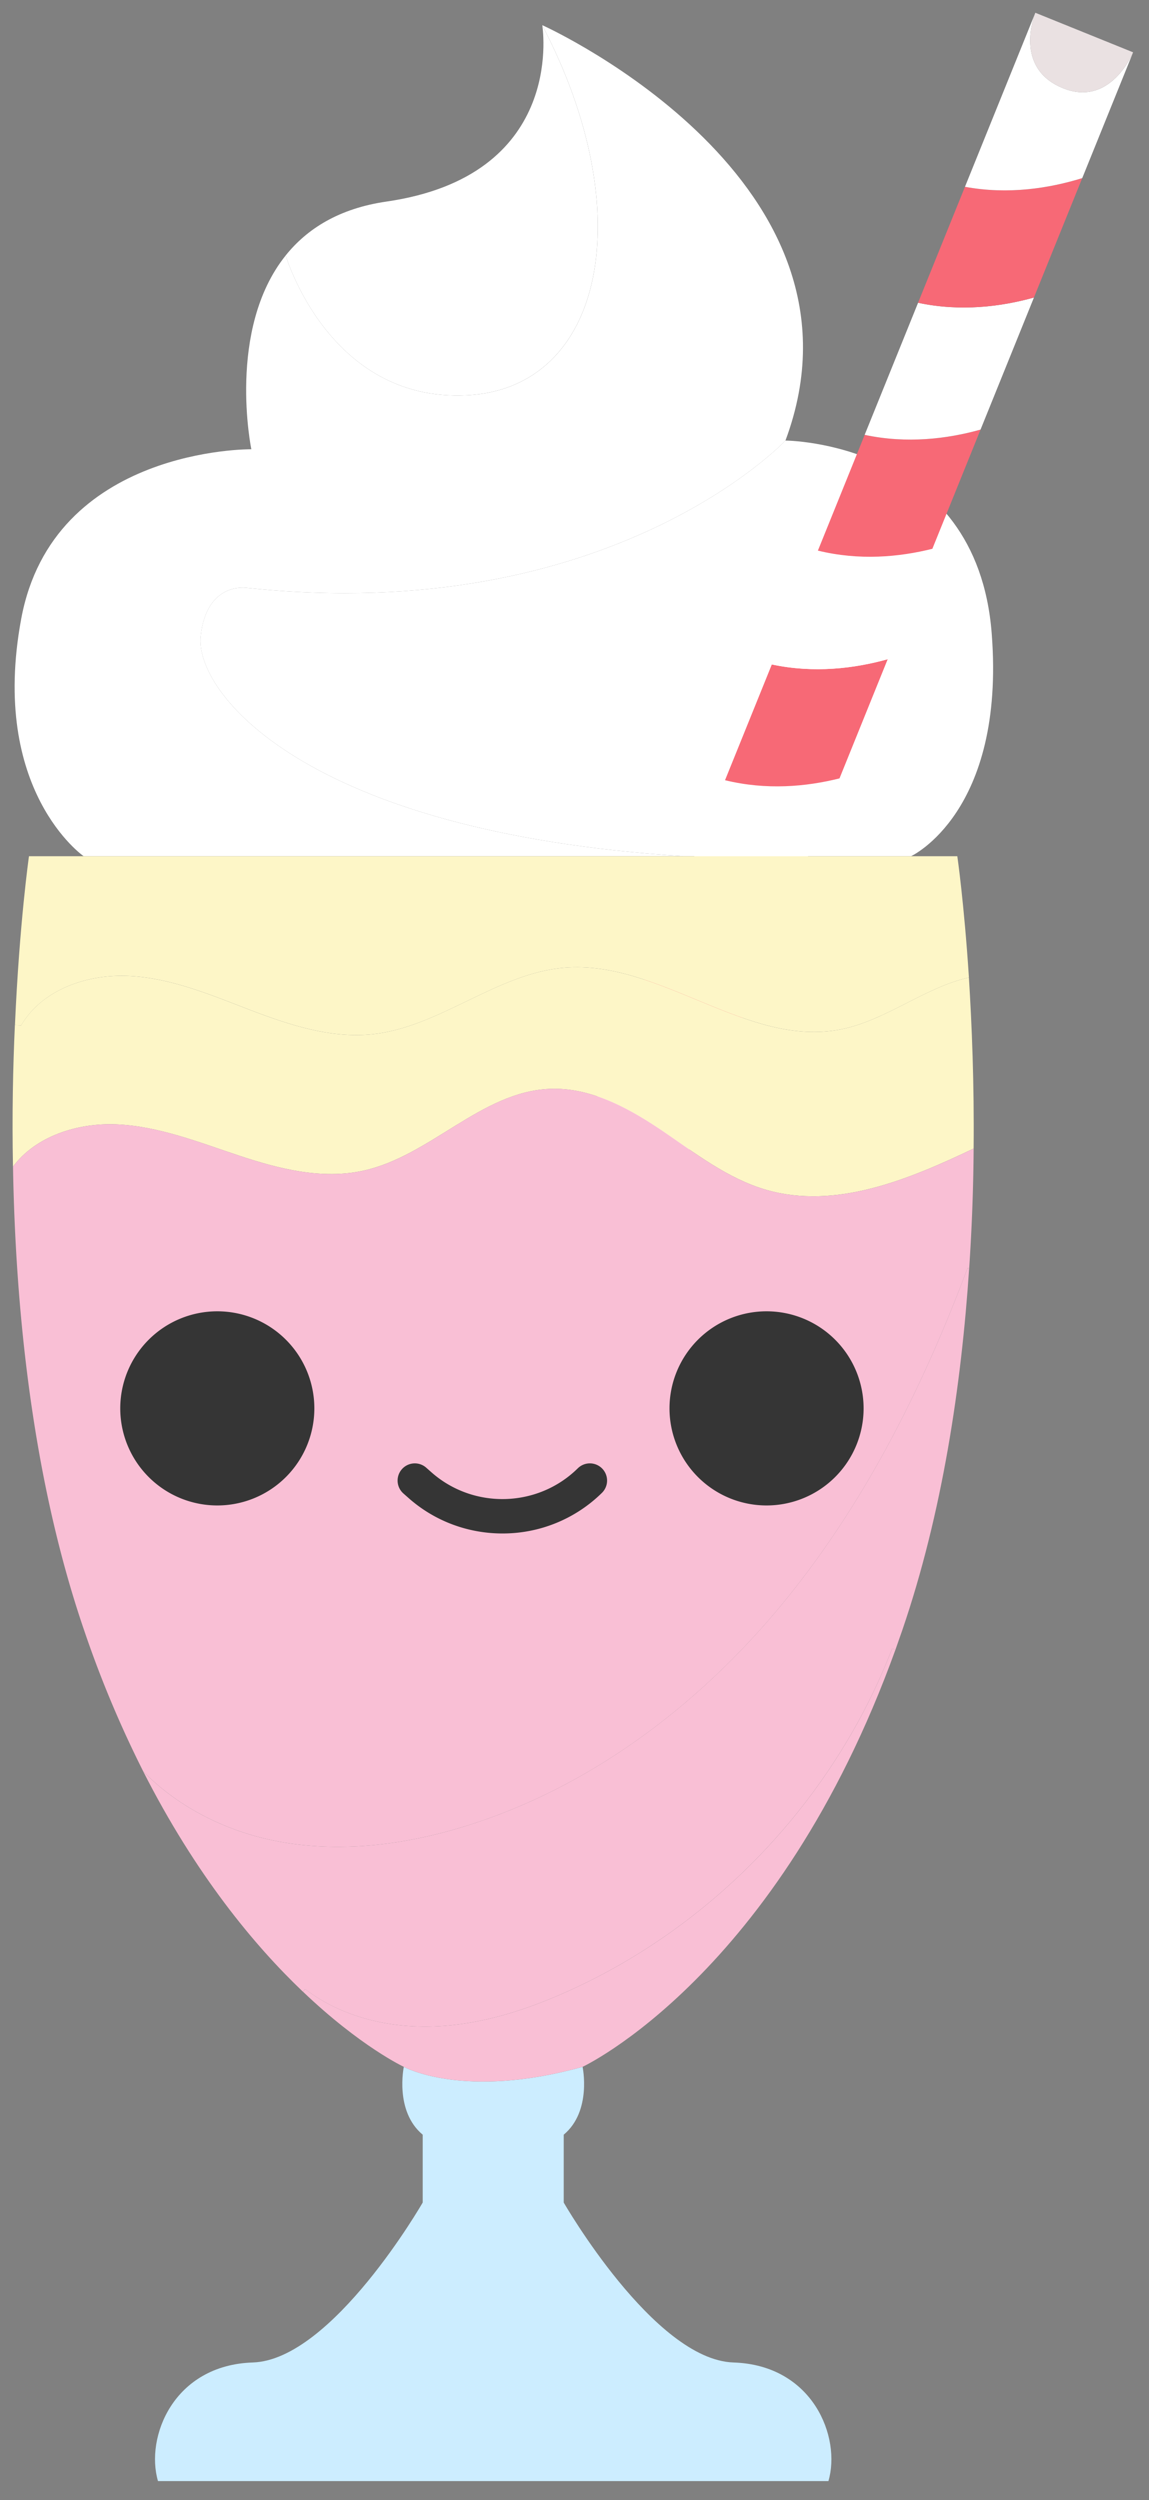
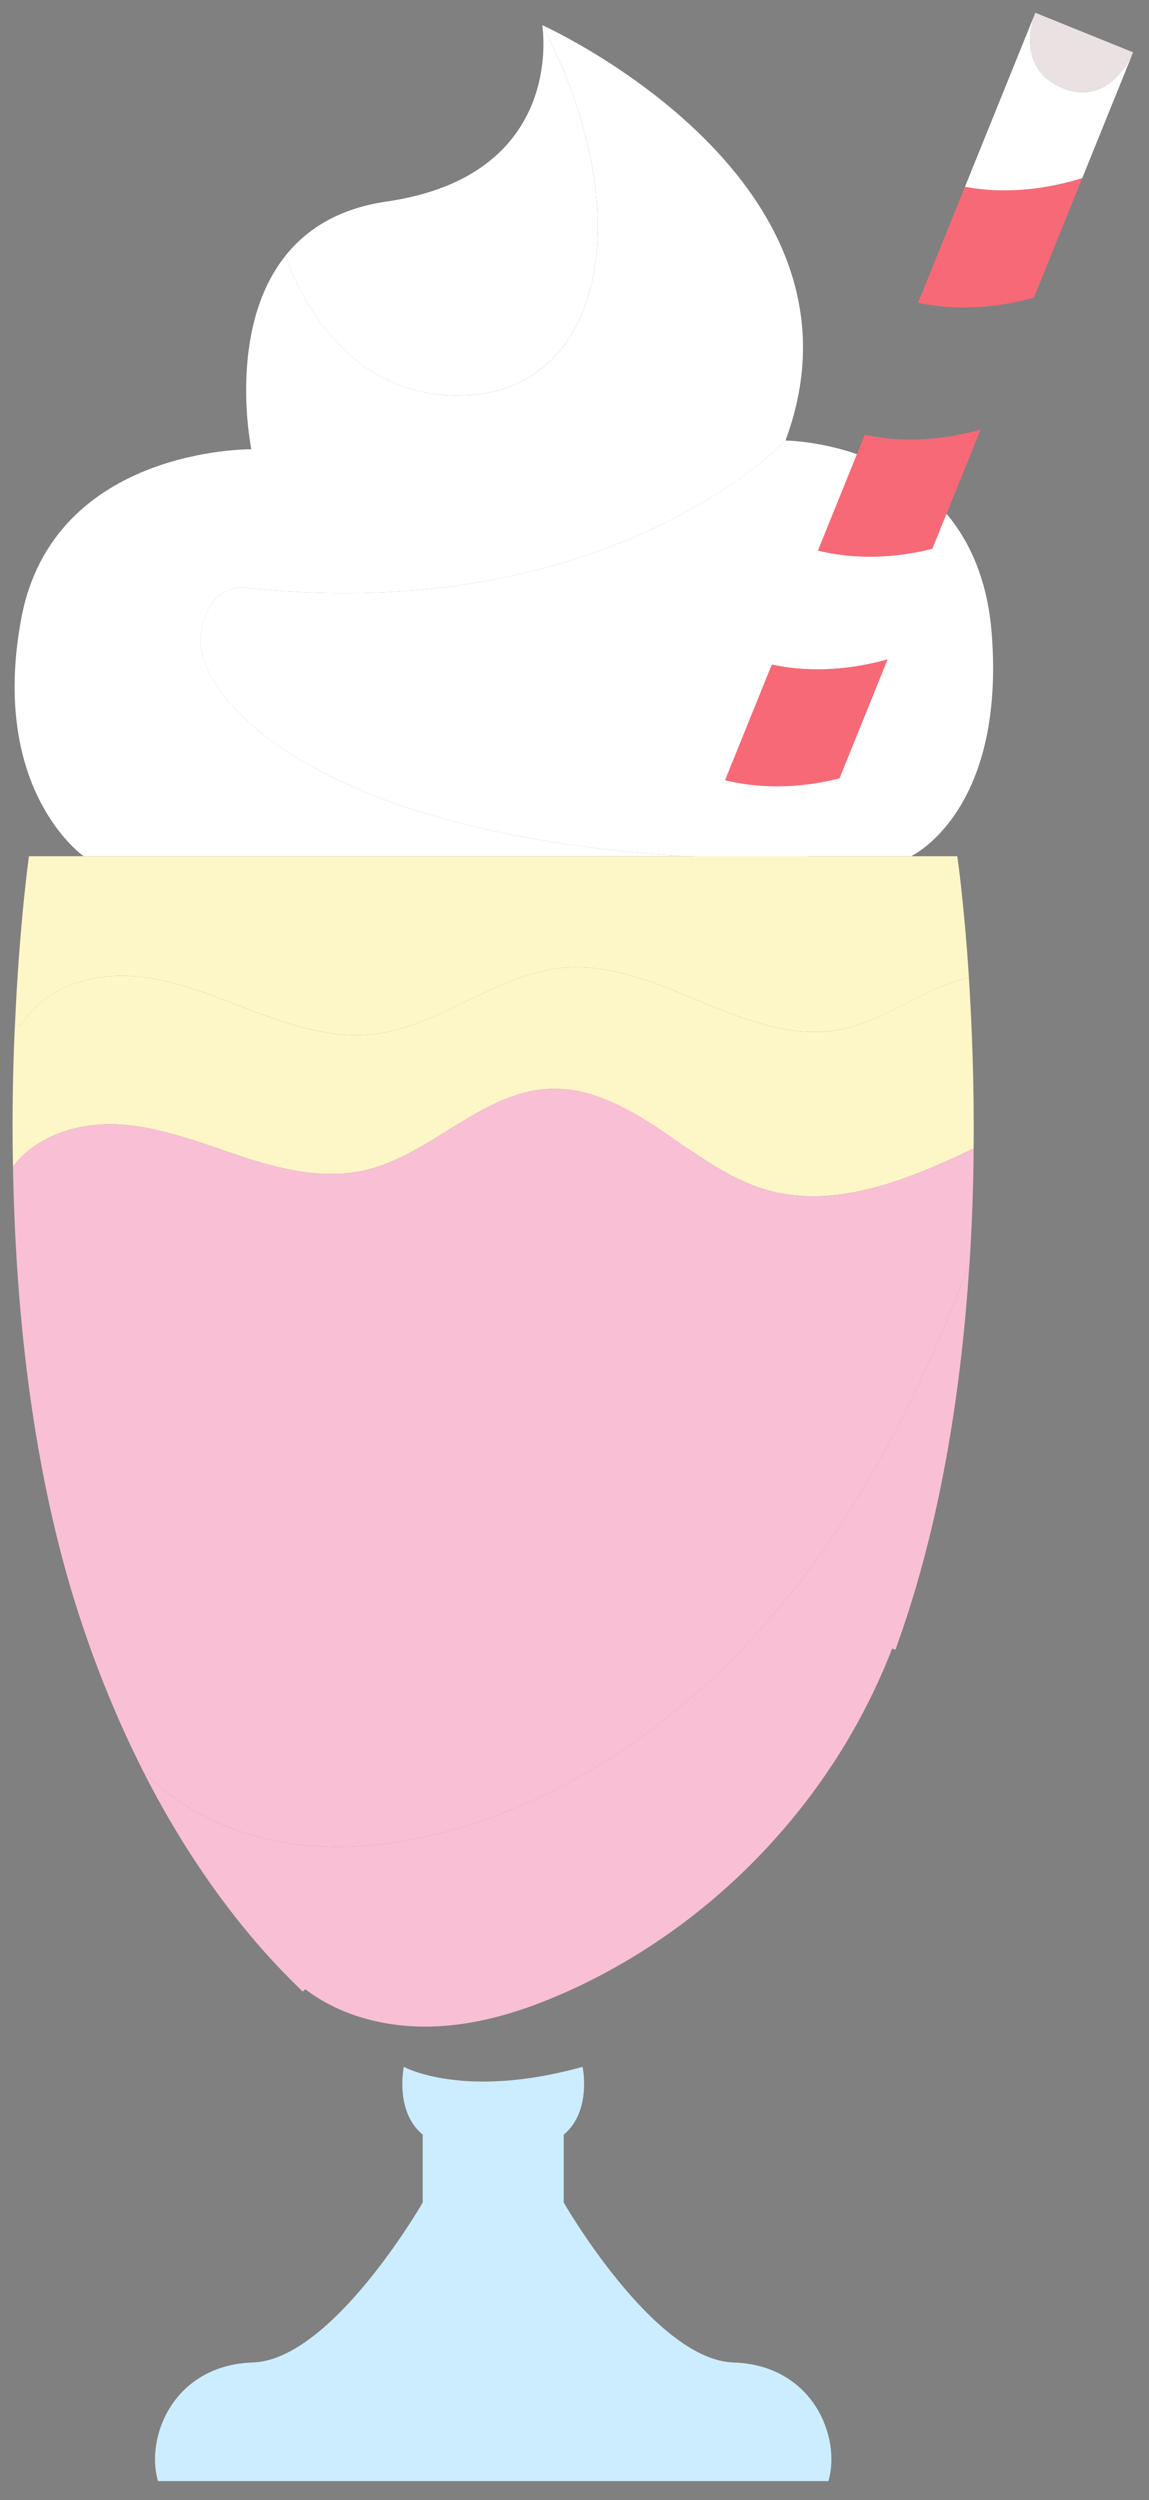
<svg xmlns="http://www.w3.org/2000/svg" width="97" height="211" fill="none">
  <rect width="100%" height="100%" fill="#808080" stroke="none" />
  <path fill="#fff" d="M83.723 53.491c1.163 15.091-6.814 18.773-6.814 18.773H57.717c-32.216-2.034-41.29-13.94-40.775-18.579.506-4.65 3.918-4.069 3.918-4.069 30.69 3.272 45.446-12.433 45.446-12.433s16.18.054 17.417 16.308ZM45.781 2.146c8.267 15.759 5.253 30.635-6.383 31.216-11.636.581-15.274-11.787-15.274-11.787l-.01-.011c1.797-2.239 4.488-3.972 8.524-4.553 14.865-2.163 13.24-14.208 13.143-14.865Z" />
  <path fill="#fff" d="M45.782 2.124c.764.344 28.643 13.251 20.527 35.059 0 0-14.758 15.705-45.446 12.433 0 0-3.412-.581-3.918 4.069-.517 4.639 8.557 16.544 40.775 18.579H7.064S-.901 66.742 1.79 52.232c2.69-14.51 19.429-14.316 19.429-14.316s-2.1-10.118 2.896-16.351l.01.011s3.64 12.368 15.275 11.787c11.636-.581 14.65-15.457 6.383-31.216l-.001-.023Z" />
  <path fill="#F76976" d="m58 97.516-5.033 12.443-8.252-3.338 3.673-9.081c3.456.9 6.787.645 9.612-.024Z" />
  <path fill="#fff" d="M62.303 86.879 58 97.516c-2.825.669-6.156.924-9.613.025l4.363-10.787c3.418.94 6.724.745 9.553.125Z" />
-   <path fill="#F76976" d="m66.363 76.84-4.061 10.039c-2.829.62-6.136.816-9.552-.125l3.948-9.76c3.486.854 6.848.553 9.665-.154Z" />
  <path fill="#fff" d="M70.873 65.694 66.364 76.84c-2.817.707-6.178 1.007-9.665.154l4.51-11.146c3.486.853 6.847.553 9.664-.154Z" />
  <path fill="#F76976" d="m74.941 55.635-4.069 10.059c-2.817.707-6.178 1.007-9.665.154l3.952-9.769c3.571.76 6.981.339 9.782-.444Z" />
  <path fill="#fff" d="m78.712 46.315-3.77 9.32c-2.8.783-6.21 1.203-9.782.444l3.887-9.61c3.487.854 6.848.553 9.665-.154Z" />
  <path fill="#F76976" d="m82.78 36.257-4.068 10.059c-2.817.707-6.178 1.008-9.665.154l3.952-9.77c3.57.76 6.98.34 9.782-.443Z" />
-   <path fill="#fff" d="m87.287 25.11-4.509 11.147c-2.8.783-6.21 1.203-9.782.444l4.51-11.146c3.57.759 6.98.338 9.781-.444Z" />
  <path fill="#F76976" d="M91.363 15.032 87.286 25.11c-2.801.783-6.211 1.203-9.782.444l3.96-9.789c3.65.676 7.113.126 9.899-.733Z" />
  <path fill="#fff" d="m95.659 4.415-4.295 10.617c-2.786.859-6.248 1.409-9.9.733l5.938-14.68c-.097.24-1.797 4.615 2.25 6.322 4.093 1.738 6.007-2.992 6.007-2.992Z" />
  <path fill="#EAE1E2" d="m87.405 1.077 8.252 3.338s-1.913 4.73-6.006 2.993c-4.047-1.707-2.347-6.082-2.25-6.321l.004-.01Z" />
  <path fill="#CCEDFF" d="M61.917 199.388c6.717.215 9.106 6.308 8.019 10.011H13.338c-1.087-3.703 1.302-9.795 8.009-10.011 6.717-.226 14.338-13.498 14.338-13.498v-5.727c-2.39-1.991-1.593-5.727-1.593-5.727s5.027 2.799 15.09 0c0 0 .798 3.735-1.592 5.727v5.727s7.62 13.272 14.327 13.498Z" />
  <path fill="#FDF6C7" d="M81.796 82.5c.248 3.993.453 8.934.398 14.435-5.532 2.637-11.647 5.167-17.492 3.488-3.282-.947-6.038-3.122-8.87-5.038-2.83-1.905-6.028-3.638-9.44-3.488-5.77.248-10.064 5.662-15.705 6.9-3.498.775-7.126-.14-10.517-1.27-3.4-1.13-6.792-2.487-10.366-2.637-3.262-.13-6.803 1-8.708 3.574-.086-4.36 0-8.407.161-11.948l.527.022c1.787-3.057 5.651-4.36 9.183-4.166 3.53.194 6.856 1.604 10.16 2.874 3.306 1.259 6.793 2.41 10.302 2.045 5.727-.614 10.494-5.145 16.232-5.62 8.04-.666 15.392 6.772 23.303 5.21 3.825-.753 7.108-3.552 10.832-4.381Z" />
  <path fill="#F9BFD5" d="M82.196 96.935c-.022 3.208-.14 6.598-.377 10.108l-.14-.011c-3.843 10.247-8.848 20.172-15.845 28.59-7.007 8.418-16.125 15.285-26.587 18.514-5.188 1.604-10.743 2.293-16.071 1.216-4.155-.84-8.148-2.842-11.087-5.856a92.176 92.176 0 0 1-4.995-11.927c-4.392-12.831-5.791-27.158-5.996-39.106 1.905-2.573 5.447-3.703 8.708-3.574 3.574.15 6.964 1.507 10.366 2.637 3.39 1.13 7.018 2.045 10.517 1.27 5.64-1.238 9.935-6.652 15.705-6.9 3.412-.151 6.609 1.582 9.44 3.488 2.83 1.916 5.587 4.09 8.87 5.038 5.845 1.68 11.959-.85 17.492-3.487Z" />
  <path fill="#F9BFD5" d="m81.677 107.032.14.011c-.657 9.881-2.26 20.646-5.64 30.527-.194.56-.388 1.109-.581 1.658l-.28-.097c-4.898 12.712-14.962 23.347-27.395 28.934-3.531 1.593-7.31 2.799-11.184 2.96-3.875.161-7.88-.786-10.97-3.143l-.204.204c-4.08-3.886-9.031-9.838-13.477-18.59 2.939 3.014 6.932 5.016 11.087 5.856 5.328 1.076 10.883.388 16.07-1.216 10.464-3.229 19.58-10.097 26.588-18.514 6.998-8.419 12.003-18.343 15.846-28.59Z" />
  <path fill="#FDF6C7" d="M80.818 72.263s.57 3.929.98 10.237c-3.724.829-7.007 3.628-10.83 4.38-7.911 1.562-15.263-5.876-23.303-5.21-5.737.475-10.506 5.006-16.232 5.62-3.51.366-6.997-.786-10.301-2.045-3.305-1.27-6.631-2.68-10.161-2.874-3.531-.194-7.395 1.109-9.182 4.166l-.527-.022c.377-8.611 1.184-14.252 1.184-14.252h78.372Z" />
-   <path fill="#F9BFD5" d="m75.317 139.13.28.097c-9.946 27.535-26.415 35.209-26.415 35.209-10.064 2.799-15.09 0-15.09 0s-3.639-1.69-8.526-6.351l.205-.204c3.09 2.357 7.094 3.305 10.97 3.143 3.874-.161 7.652-1.367 11.183-2.96 12.431-5.586 22.496-16.221 27.393-28.934Z" />
-   <path fill="#353535" d="M18.345 127.057a8.193 8.193 0 1 0 0-16.386 8.193 8.193 0 0 0 0 16.386Zm46.368 0a8.193 8.193 0 1 0 0-16.386 8.193 8.193 0 0 0 0 16.386Zm-22.297 2.365c-2.826 0-5.656-.989-7.914-2.982l-.445-.393a1.453 1.453 0 1 1 1.924-2.178l.444.392c3.552 3.136 8.977 2.989 12.352-.338a1.453 1.453 0 1 1 2.04 2.07 11.94 11.94 0 0 1-8.401 3.429Z" />
</svg>